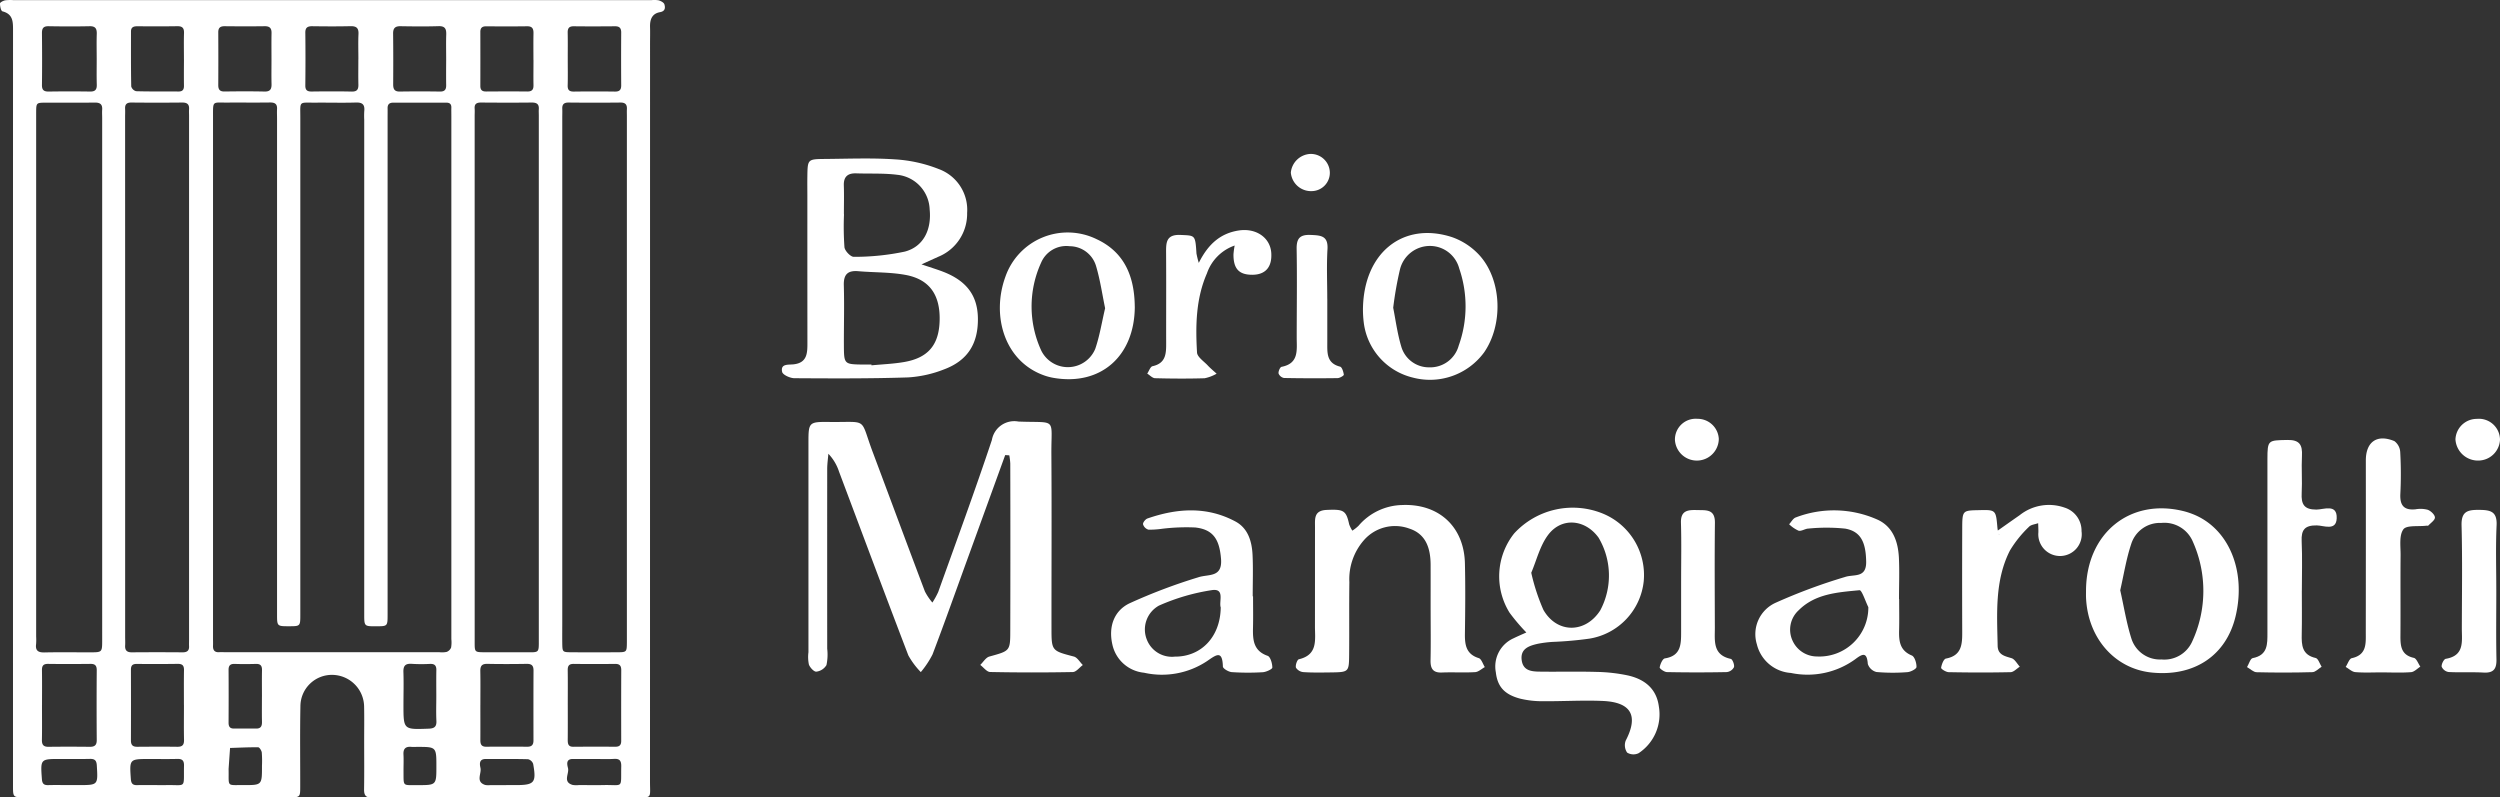
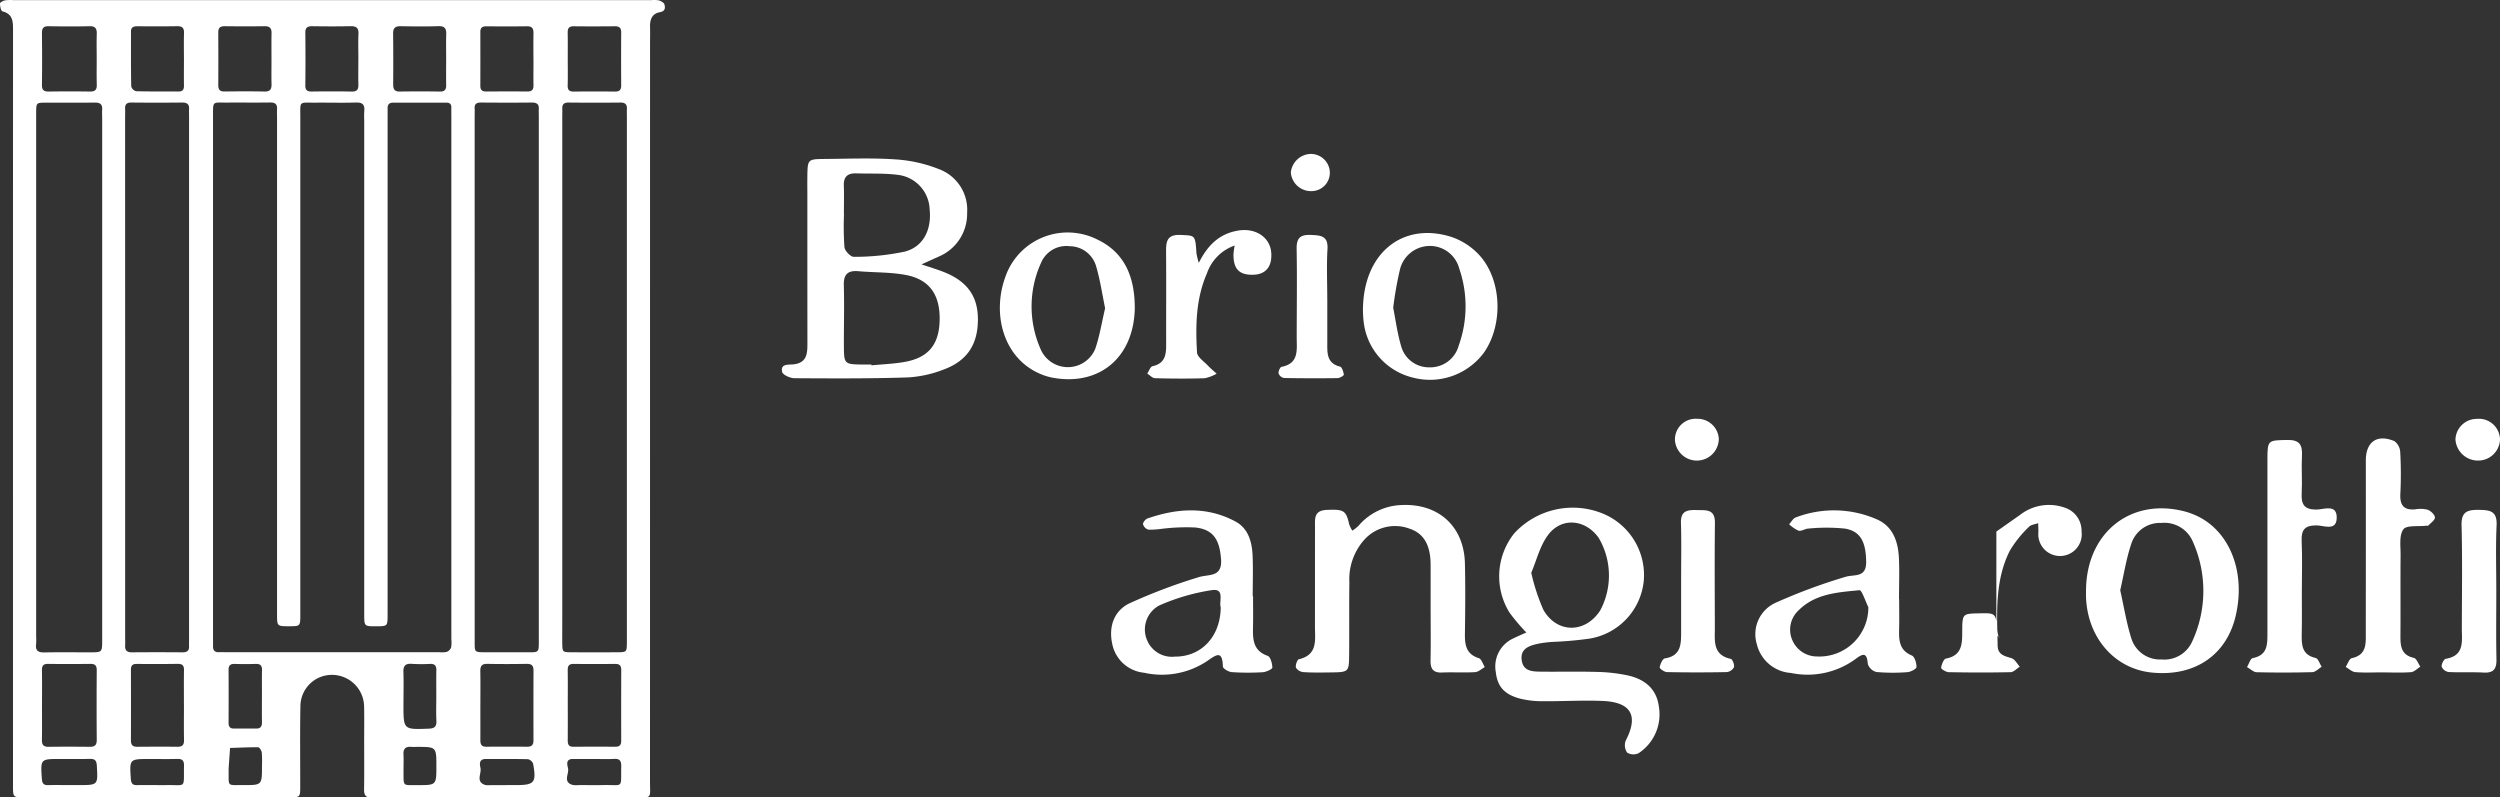
<svg xmlns="http://www.w3.org/2000/svg" width="313.48" height="100" viewBox="0 0 313.48 100">
  <rect x="0" y="0" width="313.48" height="100" fill="#333333" stroke="none" />
  <g id="borio-mangiarotti-logo-w" transform="translate(-556.747 -9349.203)">
    <path id="Path_112" data-name="Path 112" d="M2.563,84.4q0-23.641.006-47.28c0-1.068.019-2.053-1.325-2.4-.187-.047-.316-.644-.309-.981,0-.144.406-.35.653-.4a5.2,5.2,0,0,1,1.059-.022H82.6a3.37,3.37,0,0,1,.925.022c.275.081.65.275.719.5.125.409.119.862-.534.981-1.031.178-1.29.934-1.265,1.874.022.709,0,1.415,0,2.124q0,46.215-.006,92.435c0,2.293.344,2.021-2.059,2.021q-15.933.019-31.872.006c-.312,0-.622-.025-.931,0-.747.075-1-.247-.99-.99.034-2.037.012-4.074.012-6.108,0-1.418.022-2.837-.006-4.252a4.037,4.037,0,0,0-3.955-4.008,3.946,3.946,0,0,0-4.033,3.908c-.066,3.362-.019,6.726-.025,10.094,0,1.346-.009,1.353-1.4,1.353q-16.6,0-33.2,0c-1.412,0-1.415-.006-1.415-1.471Zm54.968-3.746V47.86c0-.356-.012-.709,0-1.062.009-.447-.2-.631-.64-.628-2.212.006-4.427.009-6.639,0-.509,0-.728.225-.715.719.009.353,0,.706,0,1.062v24.43q0,18.993,0,37.976c0,1.468-.006,1.468-1.431,1.471-1.5.006-1.5.006-1.5-1.525V48.291a9.268,9.268,0,0,1,.006-1.062c.081-.8-.216-1.1-1.043-1.075-1.684.053-3.368,0-5.049.016-2.152.019-1.928-.291-1.928,1.887q0,31.135,0,62.275c0,1.49,0,1.49-1.4,1.493-1.515,0-1.518,0-1.518-1.5q0-31.069,0-62.141c0-.4-.022-.8,0-1.2.037-.64-.259-.84-.875-.834-1.815.025-3.63,0-5.445.012-1.784.009-1.709-.253-1.709,1.715q0,32.733,0,65.462c0,.312.012.622,0,.931-.022.54.187.843.769.809.266-.016.531,0,.8,0H56.019a2.91,2.91,0,0,0,.922-.037.973.973,0,0,0,.559-.547,3.906,3.906,0,0,0,.031-1.05Zm-43.784-.012V48.119c0-.353-.025-.709,0-1.059.05-.706-.284-.912-.953-.9-2.034.028-4.071,0-6.1.012-1.215,0-1.215.016-1.225,1.243,0,.266,0,.531,0,.8v64.909a7.649,7.649,0,0,1-.006.928c-.112.834.262,1.075,1.053,1.056,1.9-.041,3.805-.009,5.711-.013,1.515,0,1.521-.006,1.521-1.528Zm57.692.019V111.2c0,.928-.012,1.859,0,2.787.022,1.075.031,1.09,1.147,1.1q2.849.019,5.708,0c1.234-.006,1.234-.019,1.247-1.253V47.847c0-.266-.012-.531,0-.8.044-.594-.147-.9-.812-.89-2.168.025-4.336.022-6.5,0-.569-.006-.812.219-.79.778.016.356,0,.709,0,1.062Zm-10.984-.006V97.789q0,8.037,0,16.067c0,1.212.012,1.222,1.25,1.231,1.687.009,3.368,0,5.049,0,1.846,0,1.743.162,1.743-1.7v-65.6c0-.269-.019-.534,0-.8.044-.644-.278-.834-.884-.831-2.124.022-4.249.019-6.373,0-.556,0-.834.184-.787.769.022.306,0,.619,0,.928Zm-43.828-.147v32.65c0,.353.022.709,0,1.062-.041.619.216.881.844.875,2.124-.019,4.249-.016,6.37,0,.553,0,.831-.209.8-.778-.012-.266,0-.531,0-.8q0-32.854,0-65.7c0-.266-.019-.531,0-.8.047-.622-.222-.865-.85-.862q-3.187.033-6.37,0c-.559-.006-.828.191-.8.769.019.353,0,.706,0,1.059ZM6.2,121.694c0,1.459.019,2.921-.009,4.38-.012.615.2.878.837.868,1.721-.022,3.449-.019,5.173,0,.609.006.872-.219.865-.856q-.033-4.377,0-8.757c0-.569-.212-.79-.781-.784-1.768.019-3.54.025-5.308,0-.572-.009-.787.2-.781.769.022,1.462.009,2.918.006,4.38m17.795,0c0-1.459-.016-2.918.009-4.377.009-.575-.216-.781-.781-.775-1.724.025-3.449.022-5.173.009-.515,0-.7.216-.7.712q.014,4.442,0,8.888c0,.575.231.79.784.787,1.681-.012,3.362-.022,5.042,0,.64.009.844-.253.831-.868-.031-1.459-.009-2.921-.009-4.38m37.167.028h0c0,1.459.009,2.918,0,4.374-.006.519.125.844.728.84,1.724-.016,3.446-.013,5.167,0,.575,0,.769-.266.765-.812-.006-2.915-.009-5.833.006-8.751,0-.637-.256-.837-.872-.828-1.631.028-3.271.034-4.9,0-.719-.019-.915.278-.9.94.028,1.412.009,2.827.009,4.239m10.959-.016c0,1.459.009,2.918-.006,4.377,0,.5.072.862.7.856,1.771-.016,3.536-.012,5.3-.006.506,0,.706-.234.706-.722-.006-2.965-.009-5.926.006-8.885,0-.562-.212-.784-.781-.778q-2.587.033-5.17,0c-.587-.009-.769.228-.762.787.022,1.459.006,2.915.006,4.374M13.06,40.6c0-1.015-.025-2.031.009-3.046.019-.647-.159-.981-.884-.968-1.721.037-3.446.031-5.167,0-.656-.009-.828.278-.822.878.022,2.168.028,4.333,0,6.495-.006.656.266.828.868.819q2.587-.042,5.173,0c.637.009.853-.25.834-.865-.031-1.1-.009-2.209-.009-3.315m54.762.216c0-1.1-.016-2.206.006-3.312.012-.575-.125-.918-.8-.909-1.721.025-3.443.016-5.164.006-.509,0-.706.237-.7.725q.009,3.379,0,6.754c0,.5.225.7.725.694,1.721-.012,3.443-.019,5.161,0,.572.006.79-.225.778-.784-.019-1.059,0-2.118,0-3.177m-21.956-.078h0c0-1.059-.037-2.121.012-3.174.034-.769-.284-.993-1.009-.978-1.587.037-3.18.028-4.767.006-.587-.009-.9.153-.89.815.028,2.206.025,4.414,0,6.62-.006.587.247.759.794.753,1.678-.022,3.355-.031,5.03.006.662.013.844-.275.831-.868-.025-1.059-.006-2.118-.006-3.18m-10.891.037c0-1.106-.016-2.206.006-3.312.016-.612-.222-.878-.85-.872-1.678.022-3.355.019-5.03,0-.553-.006-.806.2-.8.775q.019,3.308,0,6.617c0,.553.2.8.772.794,1.678-.022,3.352-.034,5.033.006.734.016.893-.334.875-.968-.025-1.015-.006-2.031-.006-3.043M72.127,40.7c0,1.106.022,2.209-.009,3.312-.016.584.212.775.775.769,1.718-.022,3.443-.022,5.164,0,.575.006.775-.234.772-.784q-.023-3.313,0-6.623c0-.569-.231-.787-.787-.781-1.721.016-3.446.022-5.164,0-.587-.006-.769.247-.759.8.025,1.1.006,2.209.009,3.312M24,40.752c0-1.1-.025-2.209.009-3.315.019-.625-.212-.862-.844-.853-1.681.028-3.358.016-5.036.009-.456,0-.772.122-.769.659,0,2.293-.016,4.592.031,6.889a.875.875,0,0,0,.612.594c1.768.053,3.533.022,5.3.037.512.006.7-.212.7-.709-.016-1.1-.006-2.206,0-3.312m32.878-.081c0-1.018-.025-2.037.009-3.052.019-.69-.147-1.062-.953-1.04-1.59.05-3.183.034-4.774.006-.684-.012-.943.25-.934.934.025,2.124.022,4.246.009,6.367,0,.584.162.9.825.893q2.521-.042,5.045,0c.584.009.781-.244.775-.787-.016-1.106-.006-2.212,0-3.318M33.782,120.635c0-1.1-.016-2.2.006-3.3.012-.556-.191-.806-.765-.787-.881.025-1.765.031-2.646,0-.565-.019-.787.194-.781.765.016,2.2.012,4.4,0,6.607,0,.484.166.74.687.734.925-.009,1.849-.006,2.777,0,.59.006.734-.316.725-.844-.022-1.056-.006-2.115-.006-3.174m21.865-.006c0-1.1-.016-2.209.006-3.312.009-.572-.228-.794-.794-.772a19.347,19.347,0,0,1-2.252-.006c-.8-.062-1.115.2-1.084,1.034.047,1.365.006,2.74.006,4.108,0,3.112,0,3.1,3.124,2.987.719-.019,1.047-.219,1.006-.987-.05-1.015-.012-2.034-.012-3.052M9.62,131.741h1.187c2.44,0,2.415,0,2.268-2.465-.037-.644-.278-.834-.881-.818-1.231.028-2.462.009-3.693.009-2.512,0-2.493,0-2.312,2.524.041.572.244.769.79.756.878-.025,1.759-.006,2.64-.006m65.927-3.274v0H72.764c-.915,0-.706.737-.606,1.147.175.706-.7,1.737.584,2.109a2.917,2.917,0,0,0,.794.016c1.015,0,2.034.022,3.049,0,2.59-.059,2.187.534,2.249-2.352.012-.662-.181-.975-.9-.931-.794.053-1.593.013-2.387.013m-11.14,3.274H65.6c2.346,0,2.612-.3,2.19-2.655a.913.913,0,0,0-.64-.59c-1.765-.05-3.53-.016-5.3-.028-.875-.006-.769.659-.669,1.118.162.715-.64,1.721.578,2.134a2.016,2.016,0,0,0,.659.022q.993,0,1.987,0m-43.759,0v0c.353,0,.706.009,1.062,0,2.665-.062,2.237.54,2.3-2.443.012-.637-.225-.859-.847-.84-1.153.031-2.3.009-3.452.009-2.562,0-2.54,0-2.368,2.506.041.569.234.787.787.772.84-.022,1.681-.006,2.521-.006m13.134-2.374a14.215,14.215,0,0,0-.022-1.712c-.031-.241-.287-.65-.447-.653-1.175-.016-2.352.047-3.53.084-.062.859-.122,1.721-.181,2.58-.006.087,0,.178,0,.266.031,2.049-.253,1.8,1.837,1.806,2.349.016,2.349.006,2.346-2.371m21.869.037c0-2.456,0-2.456-2.437-2.452-.225,0-.447.019-.662,0-.725-.075-1.075.194-1.028.962.037.706,0,1.418.006,2.124.016,1.909-.141,1.7,1.712,1.706,2.409.012,2.409.006,2.409-2.337" transform="translate(555.812 9315.905)" fill="#fff" />
-     <path id="Path_113" data-name="Path 113" d="M58.082,54.419q-2.329,6.42-4.661,12.837c-1.475,4.058-2.918,8.129-4.452,12.165A11.619,11.619,0,0,1,47.5,81.633a9.745,9.745,0,0,1-1.565-2.1c-2.934-7.66-5.8-15.352-8.688-23.031a5.851,5.851,0,0,0-1.34-2.249c-.047.628-.141,1.259-.144,1.887q-.009,11.279,0,22.559a6.308,6.308,0,0,1-.094,2.056,1.722,1.722,0,0,1-1.268.822c-.291.031-.794-.509-.934-.894a4.662,4.662,0,0,1-.056-1.54q0-13.1,0-26.2c0-2.671.019-2.705,2.724-2.674,4.836.053,3.68-.634,5.342,3.79,2.184,5.823,4.342,11.656,6.542,17.473a7.307,7.307,0,0,0,.934,1.381,9.867,9.867,0,0,0,.731-1.328c2.271-6.342,4.6-12.668,6.729-19.06a2.85,2.85,0,0,1,3.33-2.309c4.908.194,4.1-.606,4.13,4.1.05,7.26.006,14.524.013,21.784,0,2.887.025,2.852,2.805,3.583.44.116.753.7,1.125,1.062-.419.306-.828.872-1.256.881q-5.183.1-10.369-.006c-.419-.009-.825-.581-1.237-.887.375-.362.7-.928,1.14-1.05,2.577-.715,2.618-.678,2.624-3.208q.028-10.511,0-21.009a7.919,7.919,0,0,0-.122-1.012Z" transform="translate(624.709 9351.846)" fill="#fff" />
    <path id="Path_114" data-name="Path 114" d="M49.818,52.935c1.331.45,2.065.669,2.78.95,2.909,1.143,4.264,2.993,4.3,5.814.041,3.171-1.275,5.3-4.246,6.407a14.633,14.633,0,0,1-4.517,1.006c-4.742.156-9.5.131-14.243.1-.54,0-1.456-.419-1.54-.787-.228-1.031.725-.887,1.381-.947,1.853-.178,1.787-1.54,1.787-2.868q-.009-9.072-.006-18.138c0-.862-.013-1.728,0-2.59.034-2.112.041-2.14,2.165-2.162,2.937-.022,5.88-.147,8.807.05a17.776,17.776,0,0,1,5.5,1.215,5.443,5.443,0,0,1,3.561,5.508,5.811,5.811,0,0,1-3.636,5.5c-.54.247-1.081.49-2.093.947m-6.27,12.559.009.1c1.371-.134,2.755-.181,4.108-.419,2.984-.519,4.336-2.134,4.433-5.123.106-3.265-1.246-5.245-4.289-5.8-1.931-.353-3.936-.291-5.9-.462-1.325-.116-1.862.394-1.824,1.759.072,2.5,0,5,.009,7.495.012,2.418.025,2.418,2.424,2.452.347,0,.69,0,1.034,0M40.1,46.665h.009a36.317,36.317,0,0,0,.056,4.127c.056.465.784,1.222,1.181,1.2a30.5,30.5,0,0,0,6.376-.653c2.331-.6,3.386-2.737,3.127-5.289A4.52,4.52,0,0,0,46.8,41.707c-1.693-.216-3.433-.122-5.152-.181-1.065-.034-1.6.409-1.562,1.521.041,1.206.009,2.412.009,3.618" transform="translate(622.47 9329.415)" fill="#fff" />
    <path id="Path_115" data-name="Path 115" d="M64.825,69.314a24.228,24.228,0,0,1-2.1-2.474,8.643,8.643,0,0,1,.572-9.941,9.973,9.973,0,0,1,11.147-2.481,8.336,8.336,0,0,1,5.1,8.482,8.157,8.157,0,0,1-6.792,7.185,45.565,45.565,0,0,1-4.633.412,14.6,14.6,0,0,0-1.8.225c-1.137.25-2.3.619-2.068,2.121.212,1.359,1.378,1.375,2.427,1.384,2.331.028,4.664-.034,6.992.034a20.829,20.829,0,0,1,3.84.431c2.1.459,3.64,1.634,3.933,3.911a5.83,5.83,0,0,1-2.537,5.848,1.493,1.493,0,0,1-1.443-.075,1.645,1.645,0,0,1-.175-1.506c1.618-3.1.709-4.808-2.865-4.967-2.5-.109-5.008.053-7.507.031a11.783,11.783,0,0,1-2.815-.309C62.06,77.1,61.2,76.09,61,74.3a3.868,3.868,0,0,1,2.234-4.261c.462-.228.94-.431,1.593-.725m.615-7.485a25.114,25.114,0,0,0,1.525,4.655c1.721,2.993,5.28,2.949,7.129.056a9.311,9.311,0,0,0-.209-9.107c-1.671-2.321-4.633-2.612-6.336-.344-1.022,1.368-1.446,3.187-2.109,4.739" transform="translate(683.312 9359.195)" fill="#fff" />
    <path id="Path_116" data-name="Path 116" d="M69.852,66.781c0-1.9.006-3.8,0-5.7-.006-2.046-.562-3.877-2.684-4.558a5.181,5.181,0,0,0-5.683,1.462,7.419,7.419,0,0,0-1.821,5.255c-.041,3.024,0,6.048-.028,9.072-.019,2.215-.041,2.221-2.34,2.252-1.122.013-2.246.037-3.365-.037a1.242,1.242,0,0,1-.962-.553c-.1-.3.153-1.012.362-1.059,2.412-.569,2.015-2.446,2.018-4.143.006-4.146,0-8.294.006-12.44,0-1.034-.153-2.078,1.465-2.146,2.106-.091,2.434.034,2.818,1.8a3.606,3.606,0,0,0,.4.8,4.848,4.848,0,0,0,.775-.612,7.4,7.4,0,0,1,5.452-2.6c4.6-.2,7.782,2.7,7.888,7.32.069,2.937.041,5.873,0,8.813-.019,1.387.141,2.568,1.74,3.065.334.106.509.734.756,1.122-.406.225-.8.612-1.225.634-1.375.084-2.765-.009-4.143.047-1.175.053-1.462-.531-1.437-1.575.044-2.074.012-4.146.012-6.22Z" transform="translate(666.283 9358.956)" fill="#fff" />
    <path id="Path_117" data-name="Path 117" d="M89.409,64.9c0,1.293.028,2.59-.006,3.883-.034,1.359.062,2.559,1.593,3.193.356.147.6.953.587,1.443-.006.241-.731.622-1.15.647a23.244,23.244,0,0,1-3.874-.019,1.537,1.537,0,0,1-1.081-1.012c-.109-1.453-.581-1.343-1.546-.612a10.175,10.175,0,0,1-8.094,1.743,4.719,4.719,0,0,1-4.271-3.593,4.32,4.32,0,0,1,2.377-5.22,70.388,70.388,0,0,1,8.669-3.218c1.109-.381,2.7.191,2.659-1.934-.041-2.39-.653-3.786-2.63-4.133a22.937,22.937,0,0,0-4.608-.006c-.419.012-.872.356-1.237.266a4.082,4.082,0,0,1-1.184-.809c.272-.291.494-.734.825-.85a13.381,13.381,0,0,1,10.328.306c1.9.909,2.512,2.771,2.612,4.749.081,1.721.012,3.449.012,5.177Zm-3.864,1.015c-.372-.74-.812-2.149-1.109-2.124-2.712.262-5.542.425-7.635,2.521a3.289,3.289,0,0,0-.762,3.8A3.371,3.371,0,0,0,79.1,72.1a6.146,6.146,0,0,0,6.445-6.189" transform="translate(705.477 9359.42)" fill="#fff" />
    <path id="Path_118" data-name="Path 118" d="M84.665,64.071c0-7.242,5.527-11.731,12.312-10a9.085,9.085,0,0,1,.987.319c4.558,1.728,6.829,7.095,5.452,12.859-1.178,4.911-5.177,7.585-10.525,7.039-4.649-.478-8.032-4.358-8.226-9.441-.009-.259,0-.519,0-.778m4.289-.1c.465,2.071.784,4.108,1.4,6.054A3.755,3.755,0,0,0,94.14,72.65a3.822,3.822,0,0,0,3.818-2.209A15.109,15.109,0,0,0,98.07,57.9,3.876,3.876,0,0,0,94.1,55.53a3.773,3.773,0,0,0-3.768,2.643c-.619,1.849-.922,3.811-1.378,5.8" transform="translate(733.652 9359.245)" fill="#fff" />
    <path id="Path_119" data-name="Path 119" d="M63.329,64.565c0,1.293.025,2.59-.006,3.886-.034,1.528.016,2.937,1.837,3.571.347.122.584.959.587,1.468,0,.2-.765.559-1.2.587a30.387,30.387,0,0,1-3.883-.012c-.406-.028-1.112-.444-1.118-.7-.056-2.087-.822-1.484-1.959-.7a10.21,10.21,0,0,1-7.929,1.475,4.51,4.51,0,0,1-3.974-3.558c-.494-2.193.194-4.18,2.115-5.127a69.587,69.587,0,0,1,8.651-3.277c1.293-.437,3.058.087,2.862-2.327s-.968-3.68-3.246-3.924a25.279,25.279,0,0,0-4.114.159,11,11,0,0,1-1.74.116,1,1,0,0,1-.678-.678c-.034-.212.3-.637.556-.725,3.718-1.29,7.451-1.543,11.031.378,1.584.847,2.068,2.509,2.146,4.208.081,1.721.019,3.452.019,5.18Zm-4.049,1.4c-.269-.712.569-2.421-1.1-2.184a25.985,25.985,0,0,0-6.645,1.94,3.42,3.42,0,0,0-1.525,4.267,3.374,3.374,0,0,0,3.518,2.134c3.308.019,5.7-2.493,5.748-6.158" transform="translate(650.541 9359.417)" fill="#fff" />
-     <path id="Path_120" data-name="Path 120" d="M85.775,56.912c.978-.69,1.953-1.378,2.934-2.062a5.9,5.9,0,0,1,5.633-.937,3.034,3.034,0,0,1,2.112,2.955A2.725,2.725,0,1,1,91.043,57c.006-.378-.016-.759-.028-1.137-.391.144-.9.181-1.153.456A14.248,14.248,0,0,0,87.469,59.3c-1.909,3.771-1.612,7.876-1.534,11.931.022,1.128.856,1.293,1.728,1.553.419.122.706.7,1.05,1.072-.384.237-.762.678-1.153.687-2.587.059-5.177.05-7.763,0-.337-.006-.968-.4-.95-.55.059-.422.325-1.106.606-1.156,1.981-.369,2.046-1.793,2.04-3.337q-.023-6.472,0-12.94c.009-2.287.037-2.287,2.028-2.331,2.2-.056,2.193-.056,2.387,2.221a4.452,4.452,0,0,0,.15.747c.016.059.106.106.162.159-.15-.15-.3-.3-.447-.447" transform="translate(721.301 9358.944)" fill="#fff" />
+     <path id="Path_120" data-name="Path 120" d="M85.775,56.912c.978-.69,1.953-1.378,2.934-2.062a5.9,5.9,0,0,1,5.633-.937,3.034,3.034,0,0,1,2.112,2.955A2.725,2.725,0,1,1,91.043,57c.006-.378-.016-.759-.028-1.137-.391.144-.9.181-1.153.456A14.248,14.248,0,0,0,87.469,59.3c-1.909,3.771-1.612,7.876-1.534,11.931.022,1.128.856,1.293,1.728,1.553.419.122.706.7,1.05,1.072-.384.237-.762.678-1.153.687-2.587.059-5.177.05-7.763,0-.337-.006-.968-.4-.95-.55.059-.422.325-1.106.606-1.156,1.981-.369,2.046-1.793,2.04-3.337c.009-2.287.037-2.287,2.028-2.331,2.2-.056,2.193-.056,2.387,2.221a4.452,4.452,0,0,0,.15.747c.016.059.106.106.162.159-.15-.15-.3-.3-.447-.447" transform="translate(721.301 9358.944)" fill="#fff" />
    <path id="Path_121" data-name="Path 121" d="M97.995,69.873c0,1.815.028,3.63-.012,5.442-.031,1.378.031,2.6,1.753,2.984.312.072.5.719.74,1.1-.384.234-.762.662-1.153.675-2.331.066-4.667.066-7,.009-.4-.012-.8-.419-1.2-.644.234-.387.412-1.065.709-1.125,1.909-.366,1.849-1.765,1.849-3.183q-.009-10.891,0-21.772c.006-2.406.078-2.346,2.481-2.4,1.556-.034,1.924.619,1.849,2-.081,1.553.05,3.115-.034,4.664-.072,1.368.275,2.068,1.831,2.068.925,0,2.637-.778,2.559,1.1-.062,1.618-1.634.89-2.5.881-1.5-.016-1.959.547-1.893,1.981.094,2.071.025,4.146.025,6.22" transform="translate(747.383 9353.412)" fill="#fff" />
    <path id="Path_122" data-name="Path 122" d="M99.664,80.227c-1.125,0-2.256.062-3.368-.031-.422-.034-.809-.425-1.212-.65.253-.381.447-1.031.765-1.1,1.924-.419,1.753-1.884,1.756-3.262q.014-10.759.006-21.525c0-2.352,1.409-3.34,3.586-2.427a1.845,1.845,0,0,1,.728,1.4,49.454,49.454,0,0,1,.016,5.183c-.081,1.443.419,2.112,1.9,1.965a3.529,3.529,0,0,1,1.54.062c.384.144.878.612.894.953s-.522.69-.828,1.022c-.041.044-.166.006-.253.019-1,.125-2.487-.094-2.88.462-.547.775-.334,2.124-.344,3.233-.031,3.371.009,6.742-.019,10.113-.009,1.293.087,2.412,1.681,2.765.334.075.547.715.815,1.1-.384.241-.756.656-1.159.69-1.2.094-2.418.034-3.627.031" transform="translate(755.792 9353.286)" fill="#fff" />
    <path id="Path_123" data-name="Path 123" d="M55.64,52.276c.041-7.157,5.03-11.094,11.147-9.116a8.419,8.419,0,0,1,3.558,2.387c2.743,3.158,2.859,8.657.478,12.084a8.422,8.422,0,0,1-8.957,3.14,8.116,8.116,0,0,1-6.126-6.907,13.118,13.118,0,0,1-.1-1.587m3.793-.253c.3,1.515.522,3.23,1.012,4.864a3.605,3.605,0,0,0,3.511,2.605,3.7,3.7,0,0,0,3.693-2.73,14.545,14.545,0,0,0,.066-9.657,3.8,3.8,0,0,0-3.63-2.834,3.866,3.866,0,0,0-3.805,2.952,44.416,44.416,0,0,0-.847,4.8" transform="translate(672.01 9335.771)" fill="#fff" />
    <path id="Path_124" data-name="Path 124" d="M57.984,51.924c-.028,6.22-4.286,9.947-10.191,8.925a7.256,7.256,0,0,1-1-.247c-5.089-1.678-6.842-7.445-5.039-12.421A8.268,8.268,0,0,1,53.2,43.461c3.552,1.653,4.745,4.767,4.78,8.463m-3.718.191c-.366-1.765-.622-3.561-1.134-5.28a3.467,3.467,0,0,0-3.308-2.493,3.431,3.431,0,0,0-3.586,2.071,13.209,13.209,0,0,0,.028,11.031,3.717,3.717,0,0,0,6.764-.237c.553-1.615.822-3.327,1.237-5.092" transform="translate(641.058 9335.735)" fill="#fff" />
    <path id="Path_125" data-name="Path 125" d="M53.446,46.651c1.225-2.462,2.8-3.708,4.967-4.058,2.218-.359,4.014.9,4.124,2.837.1,1.734-.719,2.684-2.327,2.709-1.706.019-2.424-.731-2.415-2.549a9.579,9.579,0,0,1,.15-1.118,5.633,5.633,0,0,0-3.477,3.493c-1.39,3.18-1.437,6.551-1.243,9.919.031.559.837,1.09,1.321,1.6.35.378.756.709,1.137,1.059a4.97,4.97,0,0,1-1.509.572c-2.071.062-4.143.05-6.211-.006-.331-.009-.656-.375-.981-.578.219-.319.387-.865.665-.928,1.74-.378,1.712-1.678,1.709-3.012-.009-3.711.016-7.42-.009-11.134-.006-1.287-.053-2.4,1.821-2.312,1.831.087,1.837-.031,1.987,2.327a11.639,11.639,0,0,0,.291,1.178" transform="translate(653.619 9335.518)" fill="#fff" />
    <path id="Path_126" data-name="Path 126" d="M70.236,62.6c0-2.412.05-4.827-.022-7.235-.044-1.54.859-1.625,2-1.593s2.281-.159,2.259,1.6c-.05,4.4-.019,8.791-.009,13.187,0,1.615-.281,3.383,2,3.874.216.05.481.737.4,1.037a1.166,1.166,0,0,1-.912.619q-3.749.075-7.495,0c-.328-.006-.934-.444-.909-.59.072-.419.362-1.081.65-1.128,2.034-.319,2.037-1.793,2.037-3.308,0-2.152,0-4.308,0-6.464" transform="translate(697.311 9359.389)" fill="#fff" />
    <path id="Path_127" data-name="Path 127" d="M105.792,63.97c0,2.843-.041,5.686.019,8.529.025,1.2-.353,1.734-1.615,1.665-1.459-.081-2.927.009-4.389-.069a1.139,1.139,0,0,1-.865-.665c-.053-.306.272-.95.509-.99,2.384-.4,2.015-2.2,2.018-3.815.009-4.311.078-8.622-.034-12.924-.044-1.756.769-1.949,2.193-1.937,1.4.012,2.284.169,2.2,1.937-.128,2.749-.034,5.511-.037,8.269" transform="translate(763.972 9359.374)" fill="#fff" />
    <path id="Path_128" data-name="Path 128" d="M58.366,50.722c0,1.812,0,3.621,0,5.43.006,1.293-.147,2.649,1.6,3.093.244.059.425.65.472,1.012.012.116-.506.425-.784.428q-3.36.047-6.717-.016a.928.928,0,0,1-.681-.562c-.047-.262.187-.8.375-.837,2.2-.425,1.9-2.106,1.9-3.649,0-3.705.056-7.413-.009-11.115-.025-1.359.416-1.834,1.79-1.774,1.262.056,2.177.109,2.078,1.79-.122,2.059-.028,4.133-.028,6.2" transform="translate(664.813 9335.931)" fill="#fff" />
    <path id="Path_129" data-name="Path 129" d="M102.183,50.111a2.646,2.646,0,0,1,2.893,2.612,2.737,2.737,0,0,1-2.668,2.615,2.826,2.826,0,0,1-2.918-2.662,2.68,2.68,0,0,1,2.693-2.565" transform="translate(765.151 9351.615)" fill="#fff" />
    <path id="Path_130" data-name="Path 130" d="M73.664,52.642a2.753,2.753,0,0,1-5.5.125,2.6,2.6,0,0,1,2.812-2.659,2.659,2.659,0,0,1,2.69,2.534" transform="translate(698.607 9351.611)" fill="#fff" />
    <path id="Path_131" data-name="Path 131" d="M55.361,44.14a2.537,2.537,0,0,1-2.615-2.327A2.588,2.588,0,0,1,55.1,39.482a2.381,2.381,0,0,1,2.537,2.343,2.3,2.3,0,0,1-2.281,2.315" transform="translate(665.862 9329.028)" fill="#fff" />
  </g>
</svg>